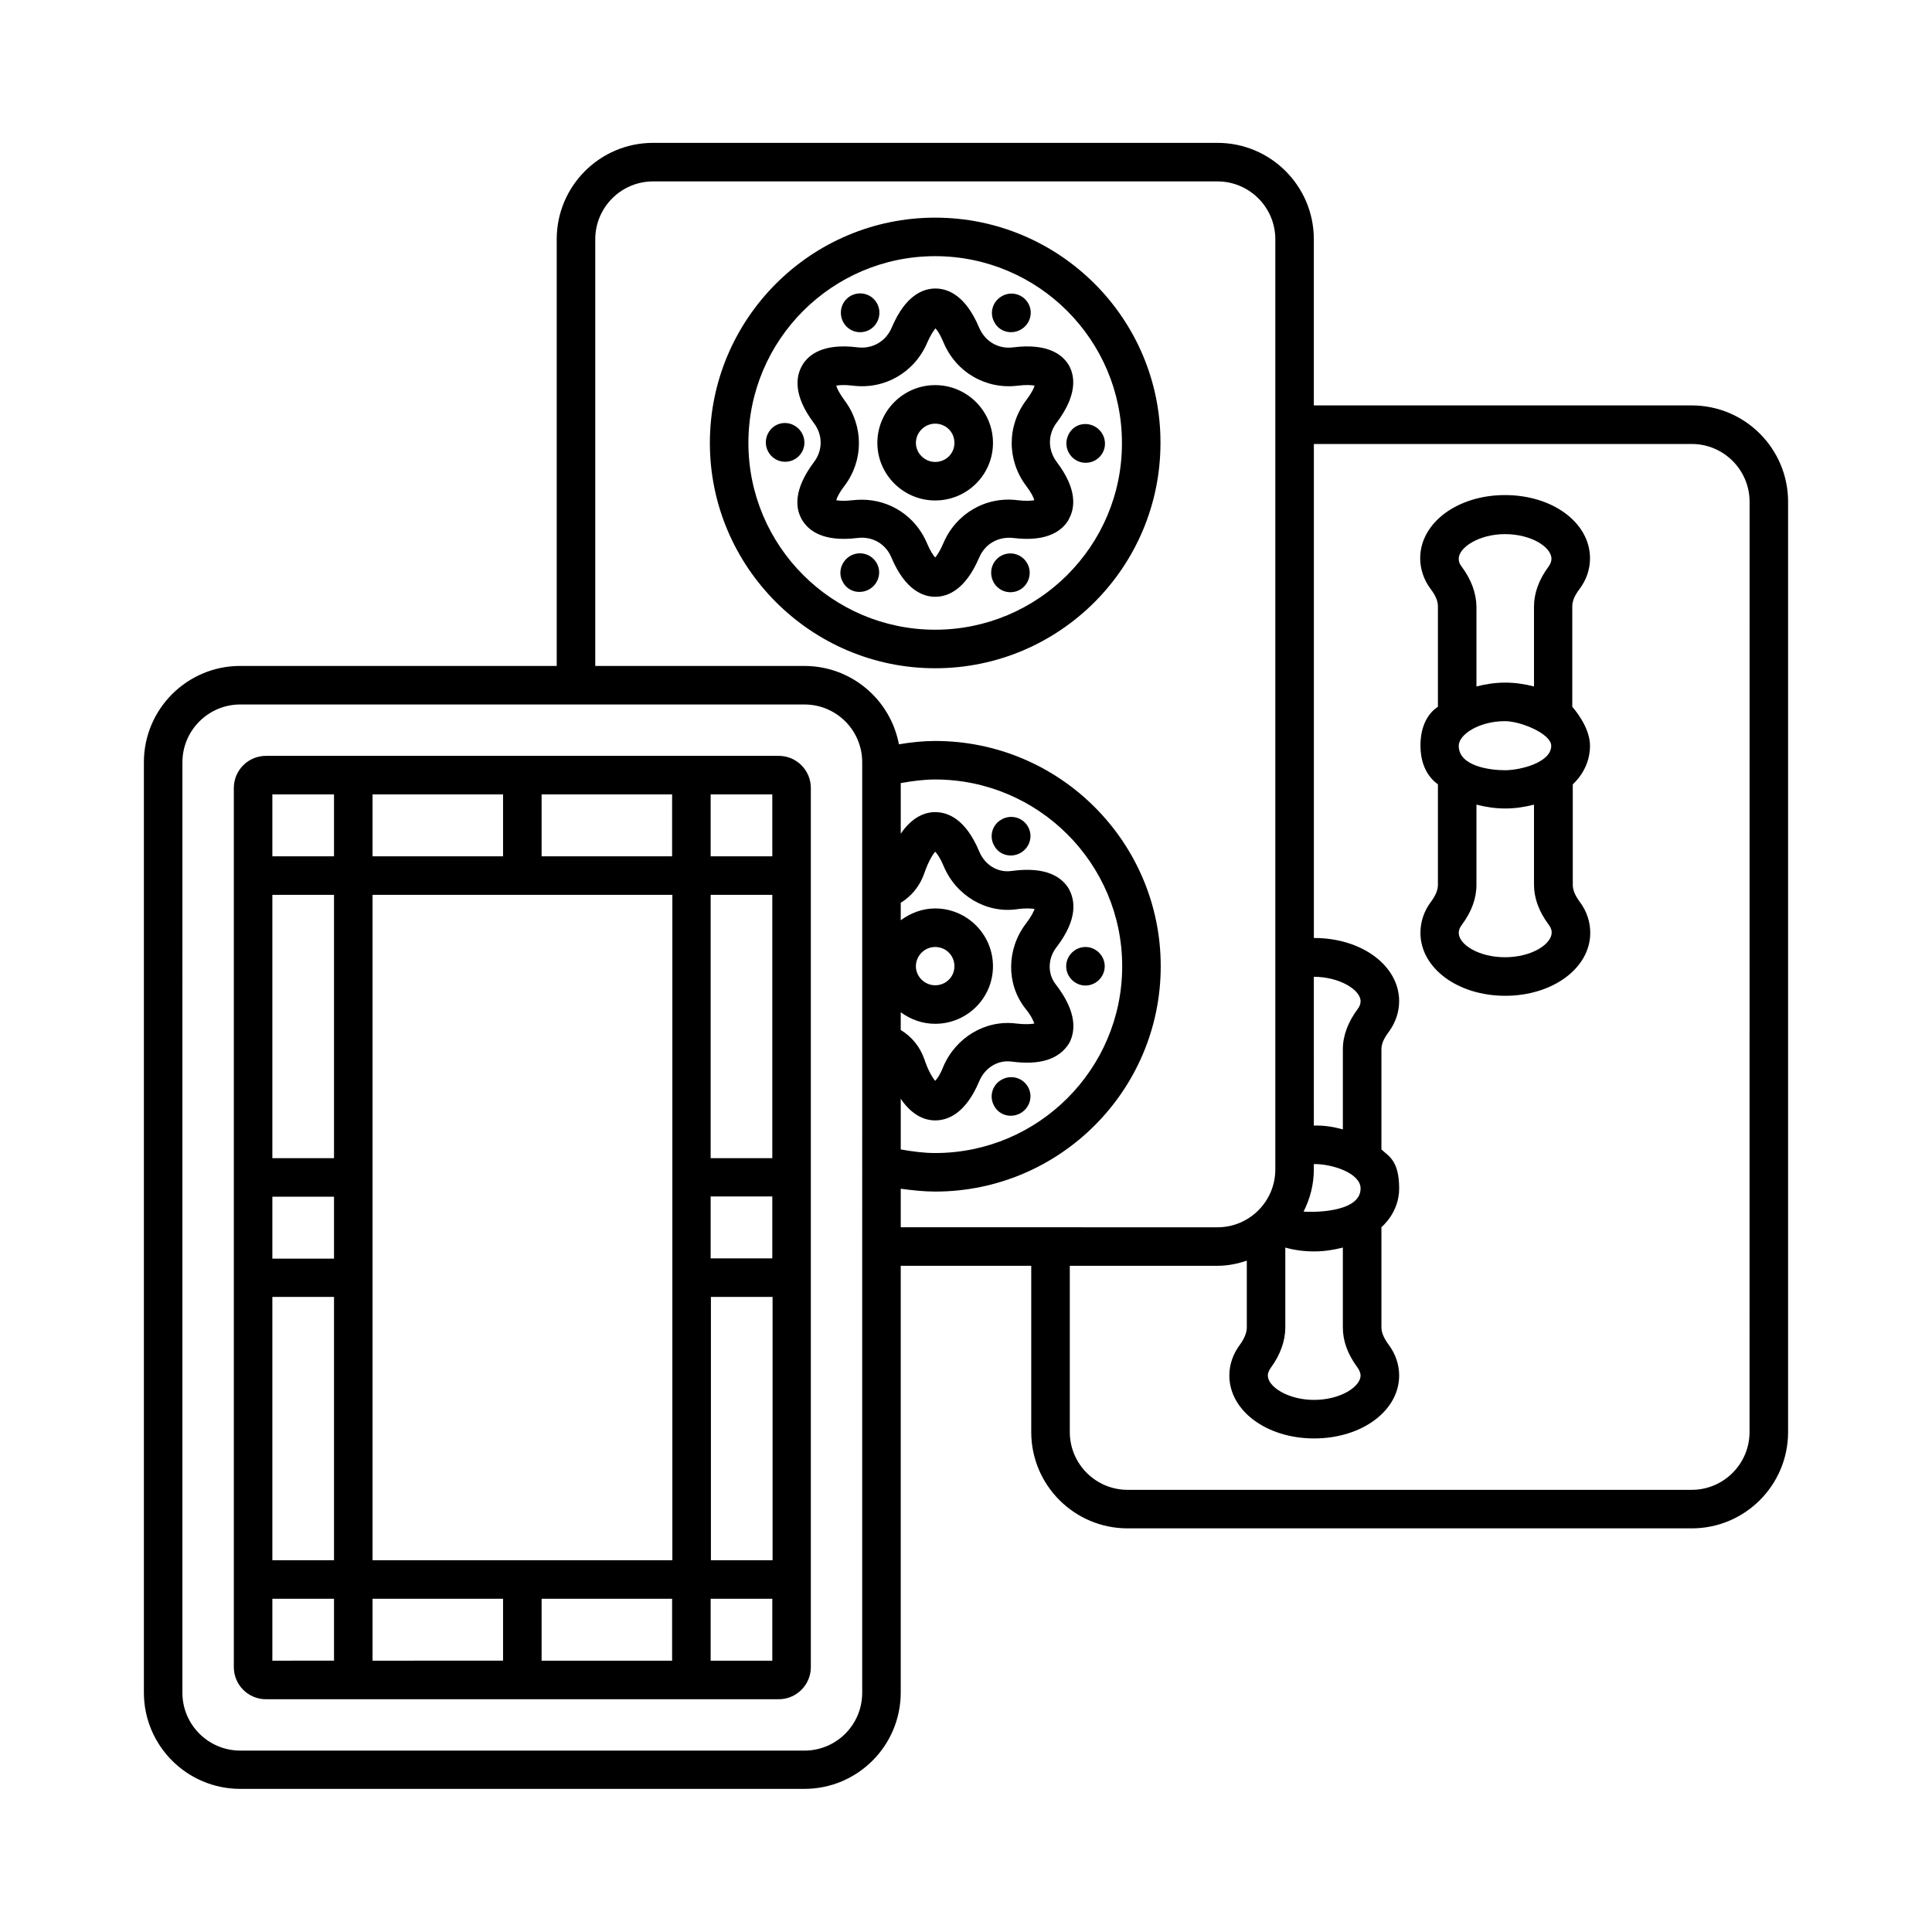
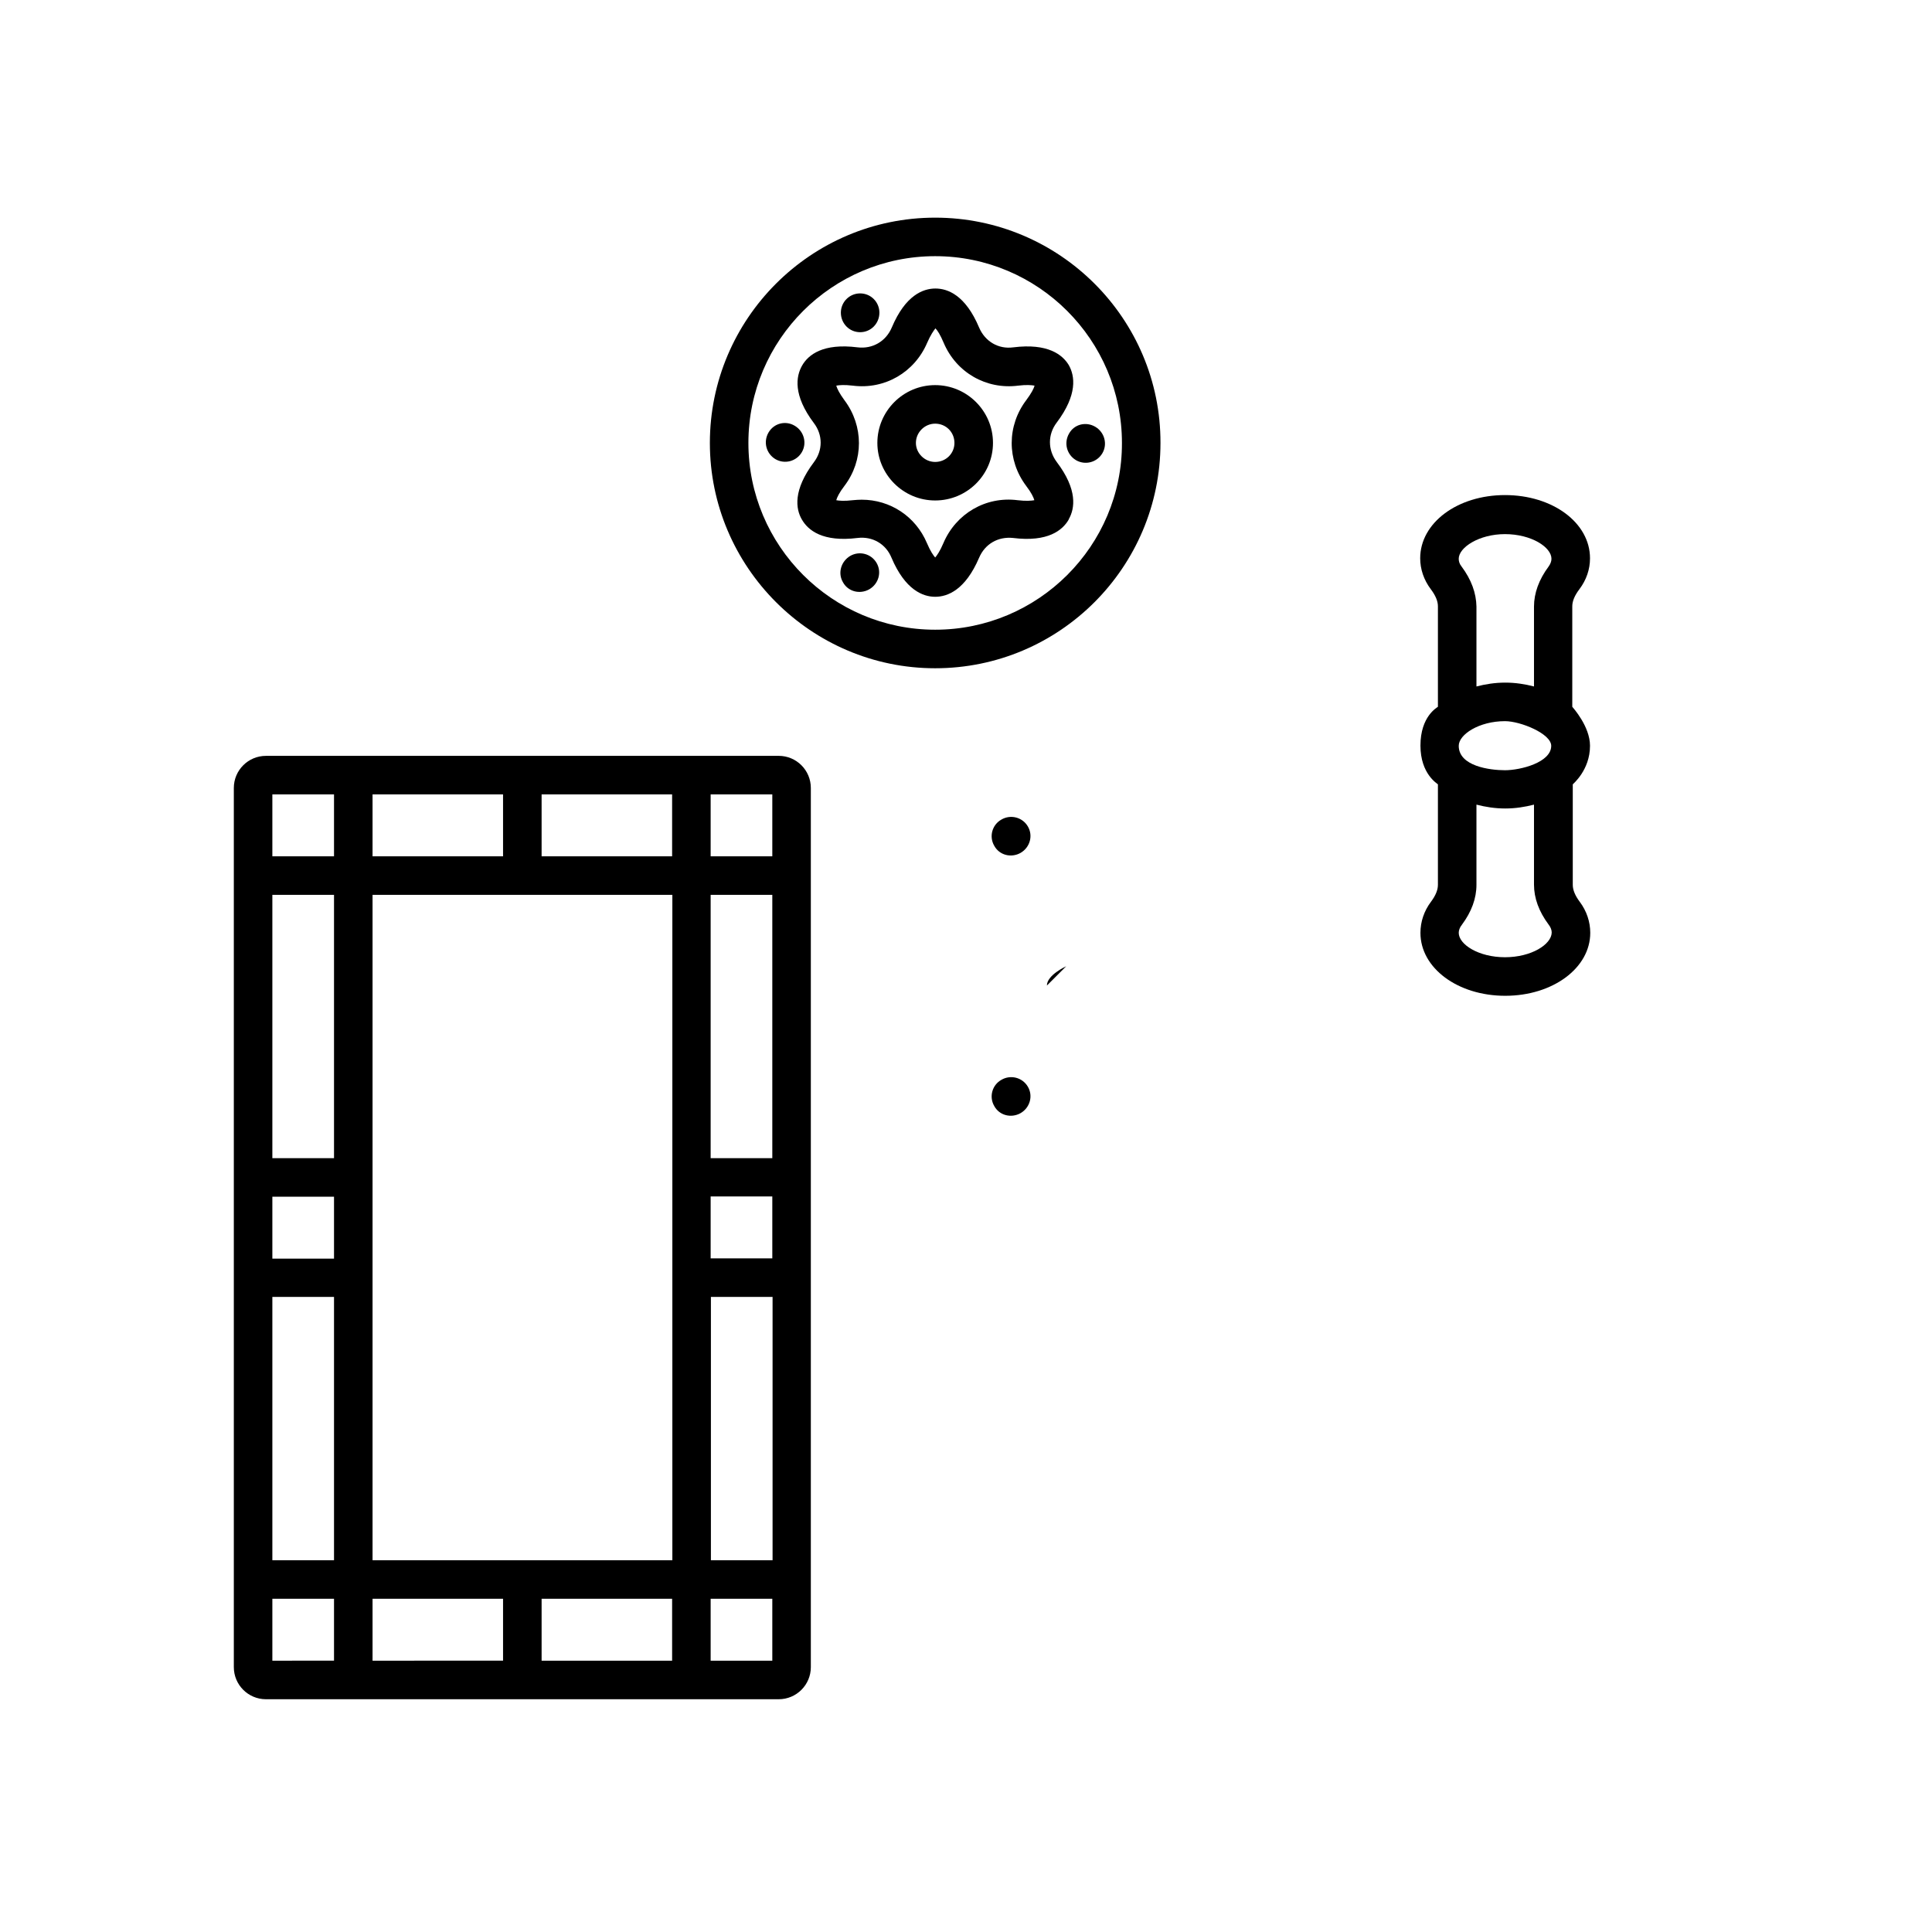
<svg xmlns="http://www.w3.org/2000/svg" fill="#000000" width="800px" height="800px" version="1.1" viewBox="144 144 512 512">
  <g>
    <path d="m358.88 352.82c0-4.699-3.812-8.512-8.512-8.512l-135.89 0.004c-4.699 0-8.512 3.812-8.512 8.512v232.98c0 4.699 3.812 8.512 8.512 8.512h135.89c4.699 0 8.512-3.812 8.512-8.512v-103.21-129.77zm-71.348 214.87h34.586v16.406h-34.586zm61.137-90.207h-16.34v-16.406h16.34zm0-26.551h-16.34v-69.785h16.34zm-16.27 36.762h16.34v69.785h-16.34zm16.27-116.76h-16.34v-16.406h16.34zm-26.551 0h-34.586v-16.406h34.586zm-105.94 90.211h16.34v16.406h-16.34zm16.34-10.211h-16.34v-69.785h16.34zm-16.34 36.762h16.34v69.785h-16.34zm26.551-133.17h34.586v16.406h-34.586zm-26.551 0h16.34v16.406h-16.34zm0 213.16h16.34v16.406l-16.34 0.004zm26.551 0h34.586v16.406l-34.586 0.004zm0-10.211v-176.33h79.453v176.33zm105.94 26.621h-16.34v-16.406h16.34z" />
    <path d="m391.83 201.68c-32.953 0-59.707 26.824-59.707 59.707 0 32.883 26.824 59.707 59.707 59.707 32.953 0 59.707-26.758 59.707-59.707 0.07-32.953-26.754-59.707-59.707-59.707zm0 109.2c-27.301 0-49.496-22.195-49.496-49.496 0-27.301 22.195-49.496 49.496-49.496s49.496 22.195 49.496 49.496c0.07 27.301-22.195 49.496-49.496 49.496z" />
    <path d="m412.53 236.05c-3.949 0.543-7.488-1.566-9.055-5.242-3.609-8.578-8.305-10.348-11.574-10.348-3.269 0-7.965 1.77-11.574 10.348-1.566 3.676-5.106 5.719-9.055 5.242-9.191-1.156-13.07 1.973-14.707 4.832-1.633 2.859-2.449 7.828 3.133 15.25 2.383 3.133 2.383 7.215 0 10.348-5.582 7.422-4.832 12.391-3.199 15.184 1.633 2.859 5.516 6.059 14.773 4.902 3.949-0.477 7.488 1.566 8.988 5.242 3.609 8.512 8.305 10.348 11.574 10.348s7.965-1.77 11.641-10.348c1.566-3.676 5.039-5.652 8.988-5.242 9.258 1.156 13.141-2.043 14.773-4.902v-0.066c1.633-2.859 2.383-7.828-3.199-15.184-2.383-3.199-2.383-7.285 0-10.418 5.582-7.422 4.832-12.391 3.199-15.25-1.637-2.719-5.519-5.852-14.707-4.695zm3.402 36.699c1.363 1.77 1.973 3.062 2.18 3.812-0.75 0.137-2.18 0.273-4.426 0-8.441-1.09-16.34 3.539-19.676 11.371-0.887 2.109-1.703 3.269-2.18 3.812-0.477-0.543-1.293-1.703-2.18-3.812-2.996-7.082-9.734-11.508-17.293-11.508-0.816 0-1.566 0.066-2.383 0.137-2.246 0.273-3.676 0.137-4.356 0 0.203-0.75 0.816-2.043 2.18-3.812 5.106-6.738 5.106-15.863 0-22.672-1.363-1.84-1.973-3.133-2.18-3.879 0.75-0.137 2.109-0.273 4.356 0 8.512 1.09 16.406-3.539 19.742-11.371 0.887-2.043 1.703-3.199 2.18-3.812 0.543 0.543 1.293 1.703 2.18 3.812 3.336 7.898 11.301 12.461 19.742 11.371 2.246-0.273 3.609-0.137 4.356 0-0.203 0.75-0.816 1.973-2.18 3.812-5.168 6.805-5.168 15.93-0.062 22.738z" />
    <path d="m391.83 246.06c-8.441 0-15.32 6.875-15.32 15.32 0 8.375 6.875 15.25 15.32 15.25 8.441 0 15.32-6.809 15.32-15.25 0-8.441-6.879-15.32-15.32-15.32zm0 20.359c-2.793 0-5.106-2.316-5.106-5.039 0-2.793 2.316-5.106 5.106-5.106 2.859 0 5.106 2.246 5.106 5.106 0 2.793-2.246 5.039-5.106 5.039z" />
-     <path d="m426.55 400.07c0 2.793 2.316 5.106 5.106 5.106 2.793 0 5.106-2.316 5.106-5.106 0-2.793-2.316-5.106-5.106-5.106s-5.106 2.312-5.106 5.106z" />
-     <path d="m592.33 251.44h-100.15v-44.047c0-14.094-11.438-25.531-25.531-25.531h-149.58c-14.094 0-25.531 11.438-25.531 25.531v113.09l-83.879-0.004c-14.09 0-25.527 11.441-25.527 25.531v246.53c0 14.094 11.438 25.531 25.531 25.531h149.51c14.094 0 25.531-11.438 25.531-25.531v-113.09h34.586v44.051c0 14.094 11.438 25.531 25.531 25.531h149.51c14.094 0 25.531-11.438 25.531-25.531v-246.53c0-14.094-11.438-25.531-25.531-25.531zm-100.15 151.42c6.809 0 12.391 3.473 12.391 6.469 0 0.68-0.273 1.43-0.75 2.043-2.586 3.473-3.949 7.082-3.949 10.688v21.242c-2.449-0.68-4.969-1.09-7.691-1.02zm0 51.059v-1.43c4.832-0.066 12.391 2.383 12.391 6.469 0 6.809-14.16 6.262-15.113 6.129 1.699-3.336 2.723-7.148 2.723-11.168zm-7.559 20.699c2.383 0.68 4.969 1.02 7.625 1.02 2.723 0 5.242-0.41 7.625-1.02v21.172c0 3.539 1.227 7.012 3.879 10.621 0.34 0.477 0.816 1.293 0.816 2.109 0 2.996-5.379 6.469-12.324 6.469-6.875 0-12.254-3.473-12.254-6.469 0-0.816 0.477-1.633 0.887-2.18 2.449-3.402 3.746-7.012 3.746-10.555zm-112.13 117.99c0 8.441-6.809 15.32-15.32 15.32l-149.51-0.004c-8.441 0-15.32-6.875-15.32-15.32l0.004-246.59c0-8.441 6.875-15.32 15.32-15.32h149.51c8.512 0 15.32 6.875 15.32 15.32zm10.215-123.37v-10.211c3.062 0.41 6.129 0.75 9.121 0.75 32.953 0 59.777-26.758 59.777-59.707 0-32.953-26.824-59.707-59.777-59.707-3.133 0-6.398 0.34-9.602 0.887-2.246-11.848-12.594-20.766-25.055-20.766h-55.418v-113.09c0-8.441 6.875-15.32 15.32-15.32h149.58c8.441 0 15.32 6.875 15.32 15.32v246.53c0 8.441-6.875 15.32-15.32 15.32zm9.121-53.922c8.441 0 15.32-6.809 15.32-15.25s-6.875-15.32-15.32-15.32c-3.402 0-6.535 1.227-9.121 3.133v-4.629c2.859-1.77 5.039-4.426 6.195-7.691 1.156-3.402 2.316-5.106 2.926-5.856 0.543 0.543 1.363 1.703 2.246 3.812 3.269 7.828 11.301 12.594 19.402 11.438 2.383-0.34 3.879-0.203 4.699-0.066-0.273 0.75-0.887 2.043-2.246 3.812-5.176 6.738-5.309 16-0.273 22.469 1.566 1.906 2.18 3.269 2.449 4.086-0.816 0.137-2.316 0.273-4.699 0-8.168-1.09-16.066 3.609-19.402 11.371-0.816 2.109-1.633 3.269-2.18 3.812-0.613-0.75-1.77-2.449-2.926-5.922-1.156-3.199-3.336-5.856-6.195-7.559l0.004-4.703c2.586 1.906 5.719 3.062 9.121 3.062zm-5.106-15.25c0-2.793 2.316-5.106 5.106-5.106 2.859 0 5.106 2.246 5.106 5.106 0 2.793-2.246 5.039-5.106 5.039-2.723 0-5.106-2.246-5.106-5.039zm5.106 40.848c3.336 0 8.035-1.77 11.641-10.281 1.496-3.676 4.969-5.785 8.578-5.309 7.625 1.02 12.664-0.613 15.32-4.902 1.566-2.996 2.246-8.035-3.609-15.59-2.18-2.793-2.109-6.875 0.273-9.871 5.652-7.422 4.902-12.391 3.199-15.453-1.703-2.859-5.719-5.992-15.113-4.699-3.676 0.543-7.148-1.566-8.645-5.242-3.609-8.578-8.305-10.348-11.641-10.348-2.656 0-6.059 1.227-9.121 5.719v-13.414c3.062-0.543 6.129-0.953 9.121-0.953 27.301 0 49.562 22.195 49.562 49.496 0 27.301-22.262 49.496-49.562 49.496-2.996 0-6.059-0.41-9.121-0.953v-13.414c3.059 4.496 6.461 5.719 9.117 5.719zm215.82 82.586c0 8.441-6.875 15.32-15.32 15.32h-149.5c-8.441 0-15.32-6.875-15.32-15.32v-44.051h39.148c2.723 0 5.309-0.543 7.762-1.363v17.703c0 1.363-0.613 2.859-1.77 4.492-1.906 2.519-2.859 5.379-2.859 8.238 0 9.328 9.871 16.68 22.469 16.68 12.664 0 22.535-7.352 22.535-16.68 0-2.859-0.953-5.719-2.793-8.168-1.293-1.77-1.906-3.269-1.906-4.562v-26.551c0.066-0.137 4.699-3.812 4.699-10.281 0-7.488-2.859-8.578-4.699-10.348v-26.551c0-1.363 0.613-2.859 1.973-4.629 1.77-2.449 2.723-5.242 2.723-8.102 0-9.395-9.871-16.75-22.535-16.75h-0.066v-130.92h100.15c8.441 0 15.32 6.875 15.32 15.32z" />
+     <path d="m426.55 400.07s-5.106 2.312-5.106 5.106z" />
    <path d="m565.37 341.65c0-5.176-4.562-10.145-4.699-10.348v-26.621c0-1.363 0.613-2.859 1.906-4.562 1.84-2.449 2.793-5.242 2.793-8.168 0-9.395-9.871-16.75-22.535-16.75-12.594 0-22.469 7.352-22.469 16.75 0 2.859 0.953 5.719 2.793 8.168 1.293 1.703 1.906 3.199 1.906 4.562v26.621c-0.203 0.203-4.629 2.519-4.629 10.281 0 7.559 4.492 10.078 4.629 10.281v26.621c0 1.363-0.613 2.859-1.84 4.492-1.84 2.449-2.793 5.309-2.793 8.238 0 9.328 9.871 16.68 22.469 16.68 12.594 0 22.535-7.352 22.535-16.68 0-2.926-0.953-5.785-2.793-8.238-1.227-1.633-1.84-3.133-1.84-4.492v-26.621c0.004-0.07 4.566-3.746 4.566-10.215zm-34.789 0c0-2.996 5.379-6.535 12.254-6.535 4.152 0 12.254 3.336 12.254 6.535 0 4.426-8.168 6.469-12.254 6.469-4.086 0-12.254-1.09-12.254-6.469zm0.746-47.523c-0.543-0.68-0.75-1.363-0.75-2.043 0-2.996 5.379-6.535 12.254-6.535 7.012 0 12.324 3.473 12.324 6.535 0 0.68-0.273 1.363-0.75 2.043-2.586 3.473-3.879 7.082-3.879 10.621v21.172c-2.383-0.613-4.902-1.02-7.625-1.02s-5.242 0.41-7.625 1.02v-21.172c-0.066-3.606-1.359-7.148-3.949-10.621zm11.508 103.55c-7.012 0-12.254-3.402-12.254-6.469 0-0.68 0.273-1.43 0.816-2.109 2.586-3.473 3.879-7.012 3.879-10.621v-21.242c2.383 0.613 4.902 1.02 7.625 1.02s5.242-0.41 7.625-1.02v21.172c0 3.609 1.293 7.148 3.879 10.621 0.543 0.68 0.816 1.43 0.816 2.109-0.062 3.137-5.375 6.539-12.387 6.539z" />
-     <path d="m416.88 295.77c0 2.859-2.246 5.176-5.106 5.176s-5.106-2.316-5.106-5.176c0-2.793 2.246-5.106 5.106-5.106s5.106 2.383 5.106 5.106z" />
    <path d="m377.05 226.86c0 2.859-2.246 5.176-5.106 5.176s-5.106-2.316-5.106-5.176c0-2.793 2.246-5.106 5.106-5.106s5.106 2.316 5.106 5.106z" />
    <path d="m434.24 257.09c2.449 1.43 3.336 4.562 1.906 7.012-1.43 2.449-4.562 3.269-7.012 1.84-2.383-1.43-3.269-4.492-1.84-7.012 1.363-2.519 4.496-3.269 6.945-1.84z" />
    <path d="m354.59 256.82c2.449 1.43 3.336 4.562 1.906 7.012-1.43 2.449-4.562 3.269-7.012 1.84-2.383-1.43-3.269-4.492-1.84-7.012 1.434-2.519 4.562-3.269 6.945-1.84z" />
-     <path d="m409.46 222.51c2.449-1.43 5.582-0.613 7.012 1.84 1.43 2.449 0.543 5.582-1.973 7.012-2.449 1.363-5.582 0.613-6.945-1.906-1.43-2.453-0.543-5.516 1.906-6.945z" />
    <path d="m369.29 291.34c2.449-1.43 5.582-0.613 7.012 1.84 1.43 2.449 0.543 5.582-1.973 7.012-2.449 1.363-5.582 0.613-6.945-1.906-1.43-2.453-0.477-5.516 1.906-6.945z" />
    <path d="m409.39 361.19c2.449-1.43 5.582-0.613 7.012 1.84 1.43 2.449 0.543 5.582-1.973 7.012-2.449 1.363-5.582 0.613-6.945-1.906-1.43-2.453-0.547-5.582 1.906-6.945z" />
    <path d="m409.39 430.16c2.449-1.43 5.582-0.613 7.012 1.84 1.43 2.449 0.543 5.582-1.973 7.012-2.449 1.363-5.582 0.613-6.945-1.906-1.43-2.453-0.547-5.586 1.906-6.945z" />
  </g>
</svg>